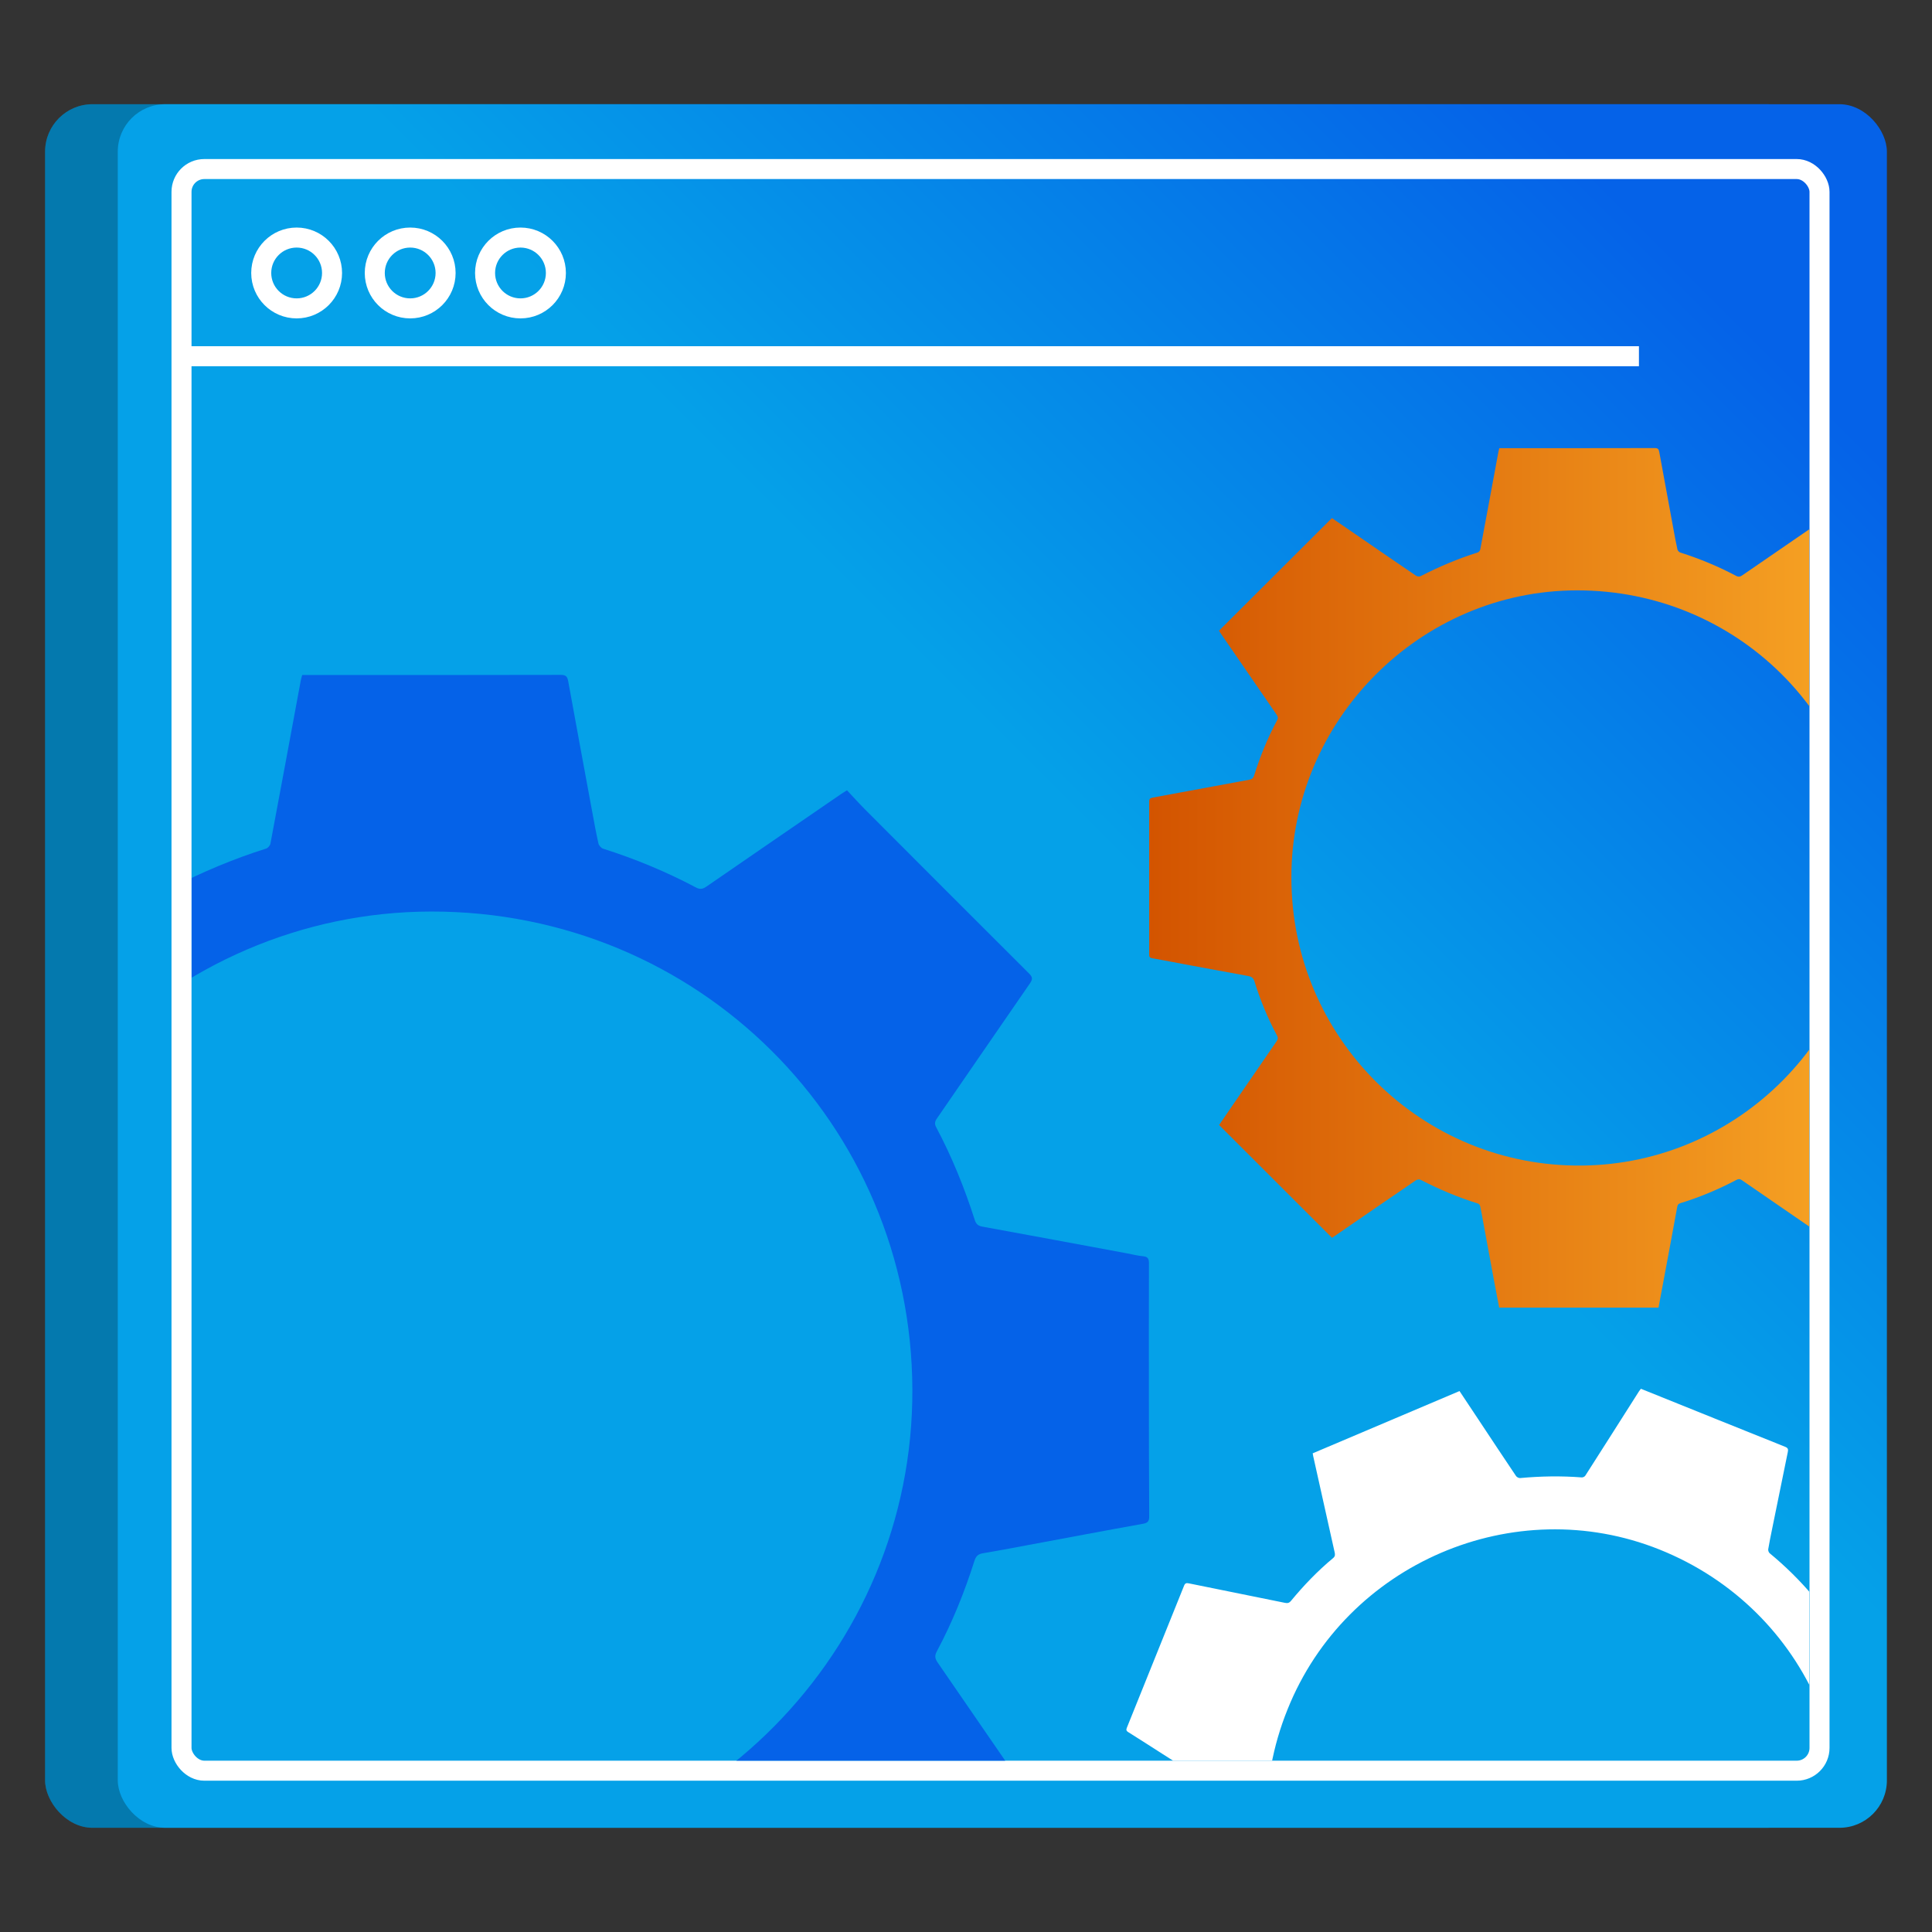
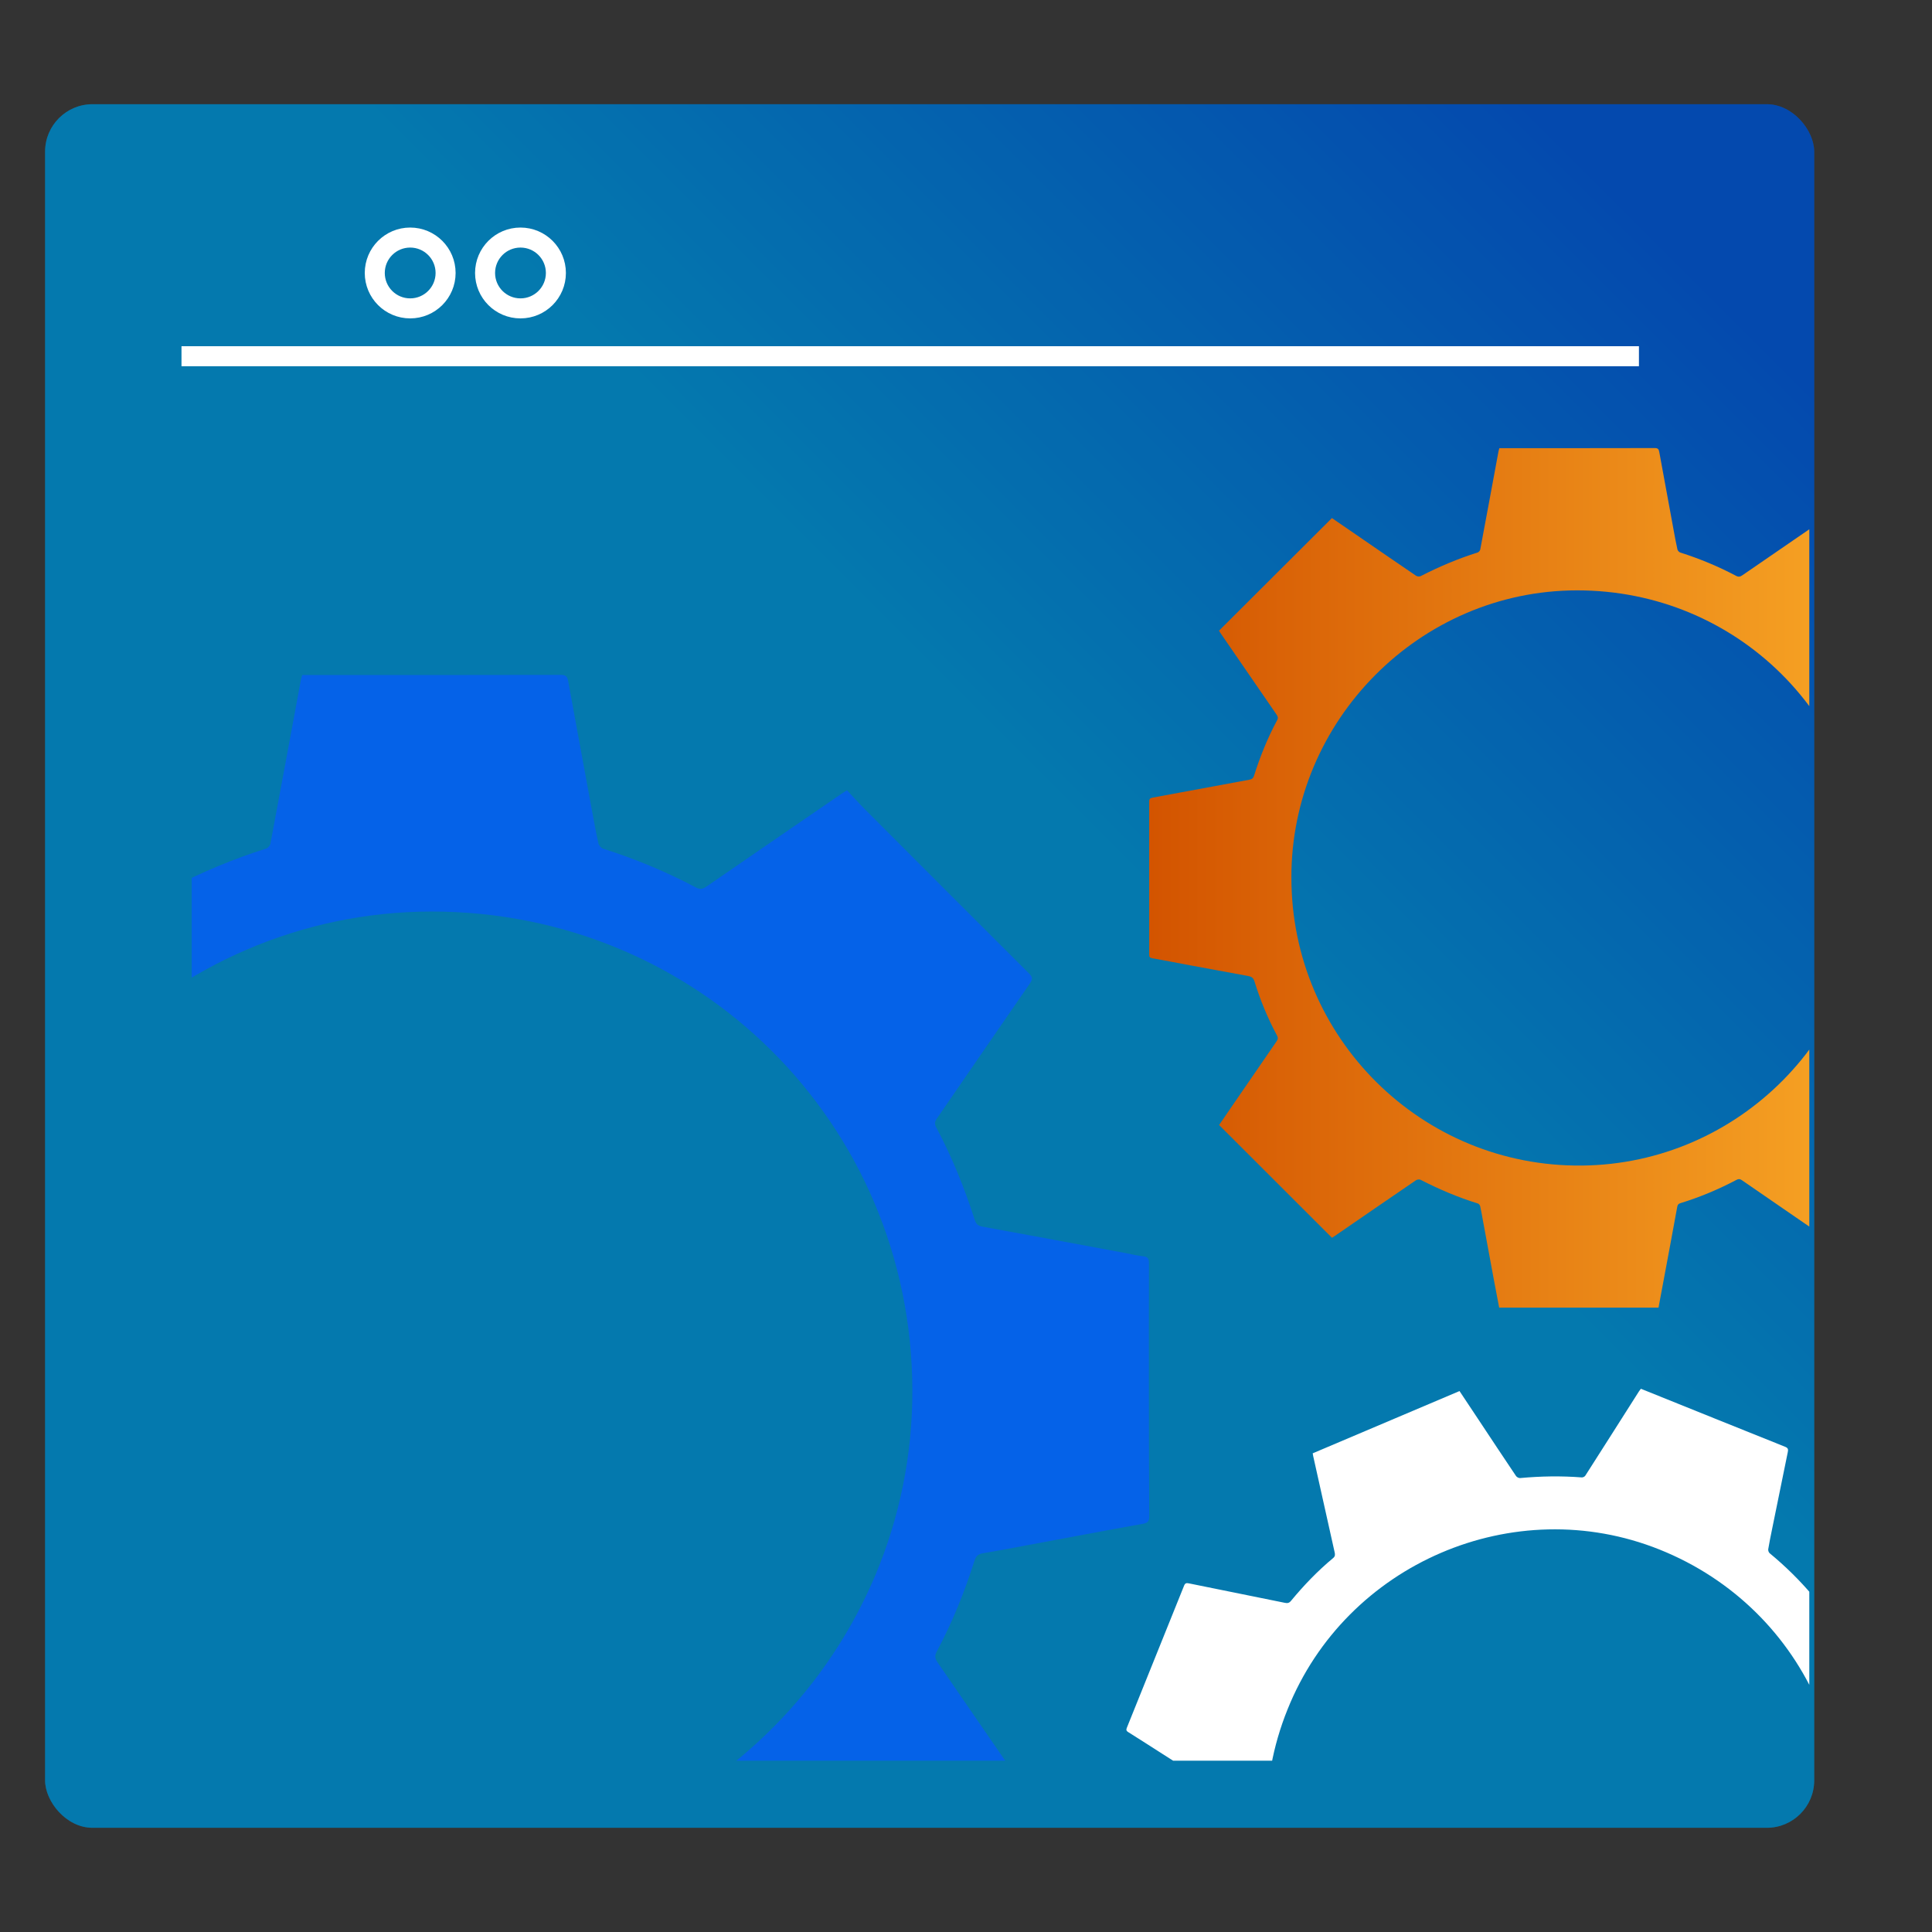
<svg xmlns="http://www.w3.org/2000/svg" xmlns:xlink="http://www.w3.org/1999/xlink" id="Layer_1" viewBox="0 0 100 100">
  <rect x="0" y="0" width="100" height="100" fill="#333333" stroke="none" />
  <defs>
    <style>.cls-1{fill:url(#linear-gradient-2);}.cls-2{fill:#fff;}.cls-3{stroke:#fff;stroke-miterlimit:10;stroke-width:1.036px;}.cls-3,.cls-4{fill:none;}.cls-5{clip-path:url(#clippath);}.cls-6{fill:url(#linear-gradient-3);}.cls-7{fill:url(#linear-gradient);}.cls-8{opacity:.25;}.cls-9{fill:url(#linear-gradient-4);}</style>
    <linearGradient id="linear-gradient" x1="55.765" y1="42.354" x2="85.838" y2="12.281" gradientUnits="userSpaceOnUse">
      <stop offset="0" stop-color="#05a1e8" />
      <stop offset="1" stop-color="#0562e8" />
    </linearGradient>
    <linearGradient id="linear-gradient-2" x1="57.646" y1="44.235" x2="87.719" y2="14.162" xlink:href="#linear-gradient" />
    <clipPath id="clippath">
      <rect class="cls-4" x="9.923" y="9.266" width="83.726" height="81.868" rx="1.165" ry="1.165" transform="translate(103.572 100.4) rotate(-180)" />
    </clipPath>
    <linearGradient id="linear-gradient-3" x1="-34.433" y1="128.9" x2="-15.226" y2="109.693" xlink:href="#linear-gradient" />
    <linearGradient id="linear-gradient-4" x1="59.482" y1="45.439" x2="103.958" y2="45.439" gradientUnits="userSpaceOnUse">
      <stop offset="0" stop-color="#d35400" />
      <stop offset="1" stop-color="#ffb62d" />
    </linearGradient>
  </defs>
  <g>
    <rect class="cls-7" x="2.334" y="5.394" width="91.569" height="89.212" rx="2.455" ry="2.455" />
    <rect class="cls-8" x="2.334" y="5.394" width="91.569" height="89.212" rx="2.455" ry="2.455" />
-     <rect class="cls-1" x="6.096" y="5.394" width="91.569" height="89.212" rx="2.455" ry="2.455" />
-     <rect class="cls-3" x="9.394" y="8.749" width="84.783" height="82.901" rx="1.18" ry="1.18" transform="translate(103.572 100.4) rotate(-180)" />
    <line class="cls-3" x1="9.394" y1="18.438" x2="84.831" y2="18.438" />
-     <circle class="cls-3" cx="15.354" cy="14.129" r="1.833" />
    <circle class="cls-3" cx="21.231" cy="14.129" r="1.833" />
    <circle class="cls-3" cx="26.94" cy="14.129" r="1.833" />
  </g>
  <g class="cls-5">
    <path class="cls-6" d="M15.63,108.949c-.149-.781-.3-1.559-.445-2.338-.318-1.71-.632-3.421-.948-5.132-.078-.422-.147-.846-.241-1.265-.02-.091-.114-.21-.199-.236-1.708-.528-3.346-1.224-4.935-2.041-.102-.052-.298-.029-.397,.038-2.344,1.599-4.68,3.209-7.018,4.816-.08,.055-.163,.104-.217,.139-3.237-3.234-6.465-6.458-9.719-9.709,.349-.511,.723-1.059,1.098-1.606,1.277-1.86,2.553-3.721,3.836-5.578,.122-.176,.161-.317,.051-.522-.8-1.49-1.442-3.048-1.941-4.661-.103-.332-.285-.417-.577-.47-1.606-.289-3.211-.589-4.815-.887-1.14-.212-2.278-.436-3.419-.637-.217-.038-.252-.133-.251-.32,.004-4.389,.005-8.778-.002-13.166-0-.238,.085-.305,.303-.345,2.767-.508,5.532-1.027,8.299-1.536,.221-.041,.349-.114,.423-.349,.525-1.649,1.166-3.253,1.99-4.778,.118-.218,.042-.356-.072-.521-1.603-2.327-3.203-4.656-4.804-6.985-.048-.07-.09-.144-.126-.203,3.241-3.233,6.471-6.454,9.722-9.697,.801,.549,1.633,1.119,2.464,1.69,1.594,1.095,3.185,2.194,4.786,3.279,.096,.065,.291,.08,.394,.028,1.58-.812,3.209-1.501,4.904-2.035,.094-.03,.204-.156,.223-.253,.531-2.817,1.05-5.637,1.573-8.456,.015-.083,.042-.164,.071-.274,.111,0,.216,0,.321,0,4.357-0,8.714,.003,13.07-.008,.273-.001,.339,.108,.38,.337,.409,2.25,.825,4.499,1.241,6.748,.101,.549,.2,1.099,.323,1.643,.024,.105,.141,.237,.242,.269,1.663,.527,3.268,1.193,4.809,2.009,.218,.115,.36,.075,.545-.053,2.325-1.604,4.655-3.201,6.984-4.8,.07-.048,.144-.091,.284-.179,.309,.328,.616,.671,.94,.996,2.824,2.831,5.65,5.661,8.482,8.484,.178,.178,.203,.29,.053,.506-1.614,2.332-3.215,4.673-4.825,7.008-.111,.161-.124,.278-.028,.457,.814,1.531,1.461,3.133,1.99,4.782,.067,.21,.165,.31,.388,.35,2.492,.454,4.982,.919,7.472,1.381,.285,.053,.567,.128,.855,.154,.258,.023,.304,.146,.303,.377-.007,2.194-.006,4.389-.004,6.583,.002,2.162,.004,4.324,.017,6.486,.001,.243-.046,.352-.315,.4-2.029,.364-4.054,.749-6.081,1.126-.739,.138-1.477,.28-2.218,.403-.241,.04-.355,.149-.43,.385-.514,1.62-1.148,3.193-1.95,4.693-.121,.225-.096,.373,.042,.573,1.599,2.316,3.186,4.641,4.787,6.956,.138,.199,.14,.31-.034,.484-3.104,3.097-6.202,6.2-9.301,9.301-.053,.053-.112,.1-.194,.172-.651-.445-1.305-.89-1.957-1.338-1.771-1.217-3.543-2.432-5.311-3.655-.163-.112-.285-.119-.462-.026-1.543,.813-3.144,1.489-4.812,2-.174,.053-.255,.126-.29,.318-.392,2.155-.796,4.308-1.197,6.461-.137,.737-.276,1.474-.416,2.225H15.63ZM-2.262,71.907c-.021,13.795,11.226,24.953,25.039,24.803,13.509-.147,24.49-11.234,24.447-24.777-.044-13.776-11.095-24.776-24.916-24.752-13.494,.024-24.595,11.195-24.57,24.726Z" />
    <path class="cls-9" d="M77.598,67.686c-.089-.469-.181-.937-.268-1.405-.191-1.028-.38-2.056-.57-3.085-.047-.254-.088-.509-.145-.761-.012-.055-.069-.126-.12-.142-1.027-.318-2.011-.736-2.966-1.227-.061-.031-.179-.018-.238,.023-1.409,.961-2.813,1.929-4.218,2.895-.048,.033-.098,.063-.13,.083-1.946-1.944-3.886-3.882-5.842-5.836,.21-.307,.435-.637,.66-.966,.768-1.118,1.535-2.237,2.306-3.353,.073-.106,.097-.19,.031-.314-.481-.895-.867-1.832-1.167-2.802-.062-.2-.171-.251-.347-.282-.966-.174-1.93-.354-2.895-.533-.685-.128-1.369-.262-2.055-.383-.13-.023-.151-.08-.151-.193,.002-2.638,.003-5.276-.001-7.914-0-.143,.051-.183,.182-.207,1.663-.305,3.326-.618,4.989-.923,.133-.024,.21-.069,.255-.21,.316-.991,.701-1.955,1.196-2.872,.071-.131,.025-.214-.044-.313-.963-1.399-1.925-2.799-2.888-4.199-.029-.042-.054-.087-.076-.122,1.948-1.943,3.89-3.88,5.844-5.829,.481,.33,.981,.673,1.481,1.016,.958,.658,1.915,1.319,2.877,1.971,.058,.039,.175,.048,.237,.017,.95-.488,1.929-.902,2.948-1.223,.056-.018,.123-.094,.134-.152,.319-1.694,.631-3.388,.945-5.083,.009-.05,.025-.099,.043-.165,.067,0,.13,0,.193,0,2.619-0,5.238,.002,7.857-.005,.164-0,.203,.065,.228,.202,.246,1.353,.496,2.705,.746,4.056,.061,.33,.12,.66,.194,.987,.014,.063,.084,.143,.146,.162,1,.317,1.964,.717,2.891,1.207,.131,.069,.216,.045,.328-.032,1.398-.964,2.798-1.924,4.198-2.885,.042-.029,.087-.055,.171-.107,.186,.197,.37,.403,.565,.599,1.698,1.702,3.396,3.403,5.099,5.1,.107,.107,.122,.174,.032,.304-.97,1.402-1.932,2.809-2.9,4.213-.067,.097-.074,.167-.017,.275,.489,.92,.878,1.883,1.196,2.875,.041,.127,.099,.186,.233,.211,1.498,.273,2.995,.552,4.492,.83,.171,.032,.341,.077,.514,.093,.155,.014,.183,.088,.182,.227-.004,1.319-.004,2.638-.002,3.957,.001,1.3,.003,2.599,.01,3.899,.001,.146-.028,.211-.189,.24-1.22,.219-2.437,.45-3.655,.677-.444,.083-.888,.168-1.334,.242-.145,.024-.214,.09-.259,.231-.309,.974-.69,1.919-1.172,2.821-.072,.136-.058,.224,.025,.344,.961,1.392,1.915,2.79,2.877,4.182,.083,.12,.084,.186-.021,.291-1.866,1.861-3.728,3.727-5.591,5.591-.032,.032-.067,.06-.116,.103-.391-.267-.784-.535-1.176-.804-1.065-.731-2.13-1.462-3.192-2.197-.098-.068-.171-.072-.277-.016-.927,.489-1.89,.895-2.893,1.202-.105,.032-.153,.075-.174,.191-.235,1.295-.479,2.589-.72,3.884-.083,.443-.166,.886-.25,1.337h-8.242Zm-10.755-22.266c-.012,8.292,6.748,14.999,15.051,14.909,8.121-.088,14.721-6.753,14.695-14.894-.026-8.281-6.669-14.893-14.978-14.878-8.111,.014-14.784,6.73-14.769,14.863Z" />
    <path class="cls-2" d="M68.301,113.144c.092-.469,.183-.936,.277-1.403,.207-1.025,.416-2.049,.624-3.074,.051-.253,.108-.505,.15-.759,.009-.055-.016-.143-.058-.176-.834-.678-1.591-1.434-2.293-2.247-.045-.052-.16-.083-.23-.068-1.666,.365-3.33,.738-4.995,1.109-.057,.013-.114,.022-.152,.029-1.078-2.53-2.154-5.053-3.238-7.597,.31-.206,.641-.428,.973-.649,1.13-.75,2.26-1.501,3.392-2.248,.108-.071,.161-.14,.146-.28-.111-1.01-.119-2.023-.035-3.035,.017-.208-.065-.296-.216-.392-.831-.522-1.658-1.049-2.485-1.577-.588-.374-1.172-.755-1.764-1.123-.112-.07-.11-.131-.068-.235,.988-2.446,1.975-4.893,2.957-7.341,.053-.133,.116-.151,.247-.124,1.657,.339,3.315,.67,4.972,1.008,.132,.027,.22,.015,.314-.099,.663-.802,1.381-1.552,2.183-2.217,.115-.095,.103-.189,.077-.307-.371-1.658-.74-3.316-1.109-4.974-.011-.05-.018-.101-.025-.141,2.533-1.074,5.058-2.145,7.599-3.223,.323,.486,.659,.991,.994,1.496,.643,.969,1.283,1.939,1.932,2.903,.039,.058,.144,.11,.213,.104,1.063-.098,2.126-.116,3.191-.033,.059,.005,.149-.041,.181-.091,.929-1.452,1.852-2.907,2.776-4.361,.027-.043,.06-.082,.101-.137,.062,.025,.12,.049,.179,.072,2.429,.979,4.858,1.959,7.289,2.932,.152,.061,.164,.136,.136,.273-.277,1.347-.551,2.694-.824,4.041-.067,.329-.135,.657-.189,.989-.01,.064,.025,.164,.074,.205,.809,.668,1.554,1.399,2.23,2.2,.096,.113,.184,.123,.316,.093,1.657-.372,3.315-.739,4.973-1.107,.05-.011,.101-.018,.198-.036,.098,.252,.193,.512,.3,.767,.939,2.213,1.878,4.426,2.823,6.636,.059,.139,.048,.207-.084,.294-1.424,.938-2.842,1.883-4.265,2.823-.098,.065-.131,.127-.119,.249,.11,1.036,.111,2.075,.035,3.113-.01,.133,.023,.21,.137,.282,1.287,.813,2.571,1.632,3.856,2.449,.147,.093,.288,.199,.442,.278,.139,.071,.137,.15,.084,.278-.497,1.222-.989,2.446-1.481,3.67-.485,1.206-.969,2.412-1.448,3.62-.054,.136-.105,.186-.265,.152-1.213-.253-2.429-.493-3.643-.738-.443-.089-.886-.176-1.328-.273-.143-.032-.232,.003-.326,.118-.65,.788-1.357,1.522-2.141,2.179-.118,.099-.138,.186-.106,.329,.371,1.651,.734,3.303,1.106,4.954,.032,.142,.008,.204-.128,.262-2.426,1.029-4.851,2.064-7.276,3.096-.041,.018-.085,.03-.147,.052-.263-.394-.528-.789-.791-1.185-.714-1.076-1.429-2.152-2.14-3.231-.065-.099-.132-.131-.251-.118-1.043,.107-2.087,.124-3.132,.034-.109-.009-.17,.013-.233,.112-.702,1.114-1.412,2.223-2.119,3.333-.242,.38-.485,.76-.732,1.147-2.549-1.027-5.09-2.051-7.645-3.08Zm-1.655-24.672c-3.111,7.687,.653,16.434,8.389,19.454,7.565,2.953,16.178-.762,19.197-8.323,3.07-7.691-.62-16.306-8.332-19.398-7.529-3.018-16.228,.717-19.254,8.267Z" />
  </g>
</svg>